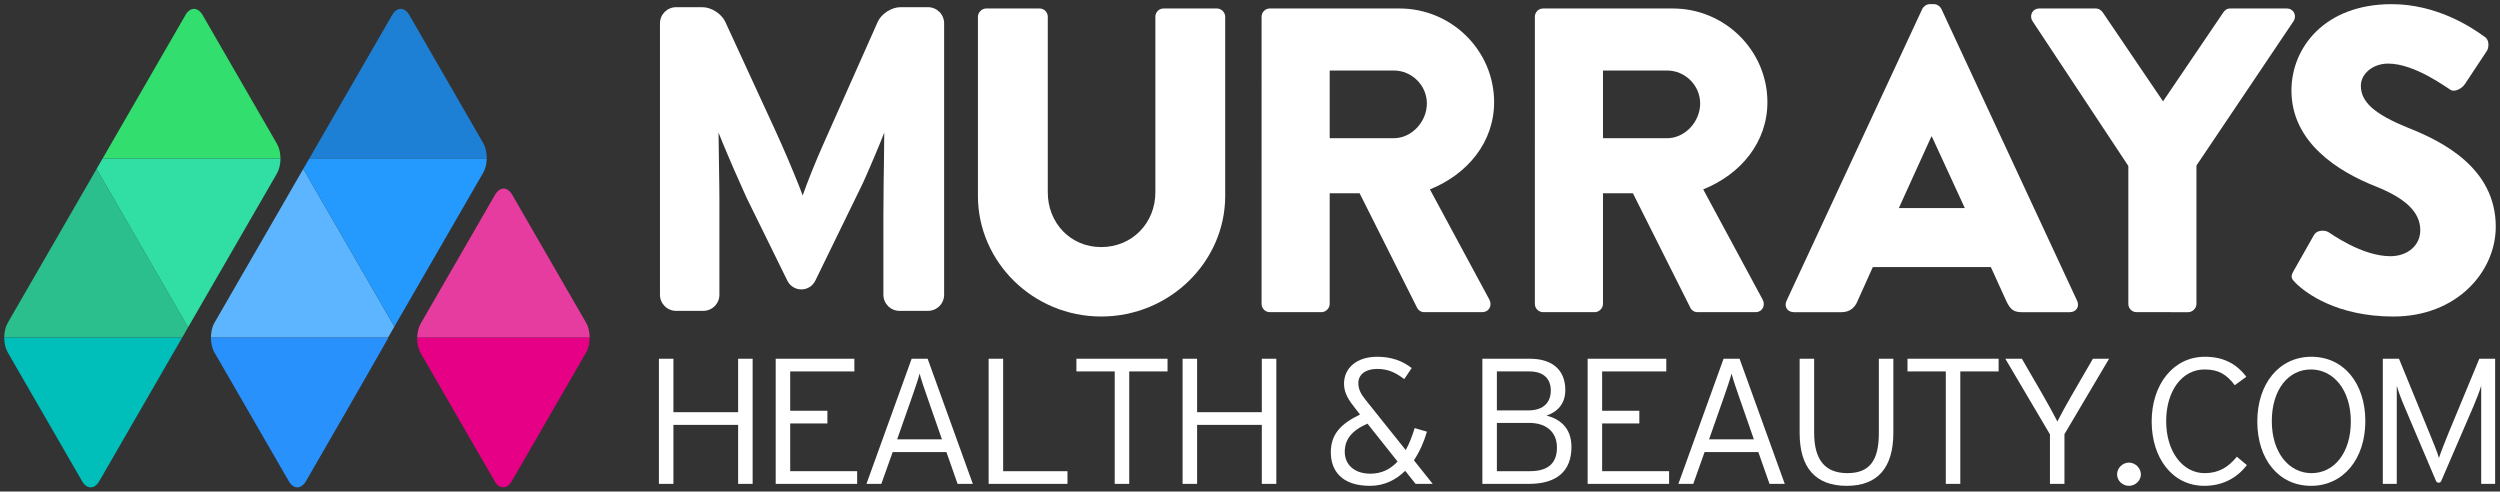
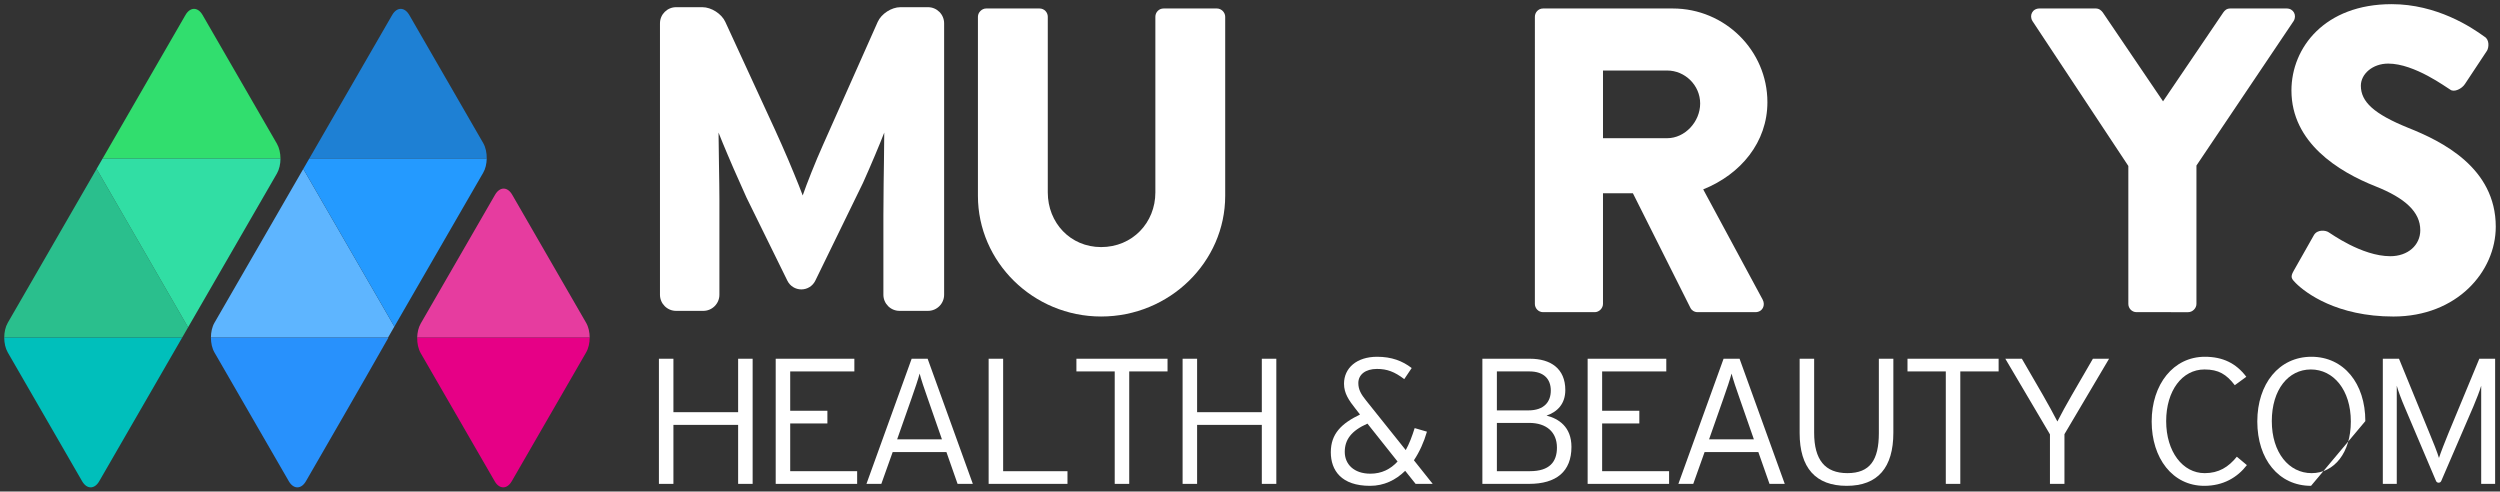
<svg xmlns="http://www.w3.org/2000/svg" version="1.1" id="Layer_1" x="0px" y="0px" width="823.898px" height="161.98px" viewBox="0 0 823.898 161.98" enable-background="new 0 0 823.898 161.98" xml:space="preserve">
  <rect x="0" y="0" width="823.898" height="161.98" fill="#333333" stroke="none" />
  <g>
    <g>
      <g>
        <path fill="#FFFFFF" d="M243.258,159.463v-19.44h-21.326v19.44h-4.78v-41.237h4.78v17.613h21.326v-17.613h4.78v41.237H243.258z" />
        <path fill="#FFFFFF" d="M255.64,159.463v-41.237h25.922v4.182H260.42v12.962h12.256v4.183H260.42v15.729h22.061v4.184H255.64     V159.463z" />
        <path fill="#FFFFFF" d="M315.577,159.463l-3.677-10.485h-17.71l-3.739,10.485h-4.902l14.892-41.237h5.27l14.892,41.237H315.577     L315.577,159.463z M305.71,131.243c-0.98-2.71-2.206-6.421-2.635-8.129c-0.429,1.649-1.654,5.36-2.696,8.248l-4.719,13.432     h14.769L305.71,131.243z" />
        <path fill="#FFFFFF" d="M325.814,159.463v-41.237h4.78v37.055h21.203v4.184L325.814,159.463L325.814,159.463z" />
        <path fill="#FFFFFF" d="M372.146,122.406v37.057h-4.78v-37.057h-12.624v-4.182h30.028v4.182H372.146z" />
        <path fill="#FFFFFF" d="M415.843,159.463v-19.44h-21.327v19.44h-4.78v-41.237h4.78v17.613h21.327v-17.613h4.78v41.237H415.843z" />
        <path fill="#FFFFFF" d="M466.526,159.463l-3.433-4.301c-3.124,3.063-6.985,4.948-11.582,4.948c-9.437,0-12.93-5.065-12.93-11.075     c0-6.126,3.554-9.484,9.621-12.431l-1.472-1.886c-2.145-2.71-3.799-5.066-3.799-8.247c0-5.186,4.166-8.896,10.907-8.896     c4.78,0,8.335,1.355,11.398,3.712l-2.451,3.653c-3.188-2.416-5.639-3.358-9.009-3.358c-3.8,0-6.128,1.885-6.128,4.654     c0,2.18,0.919,3.711,2.573,5.772l13.054,16.319c1.164-2.062,2.083-4.537,2.94-7.247l4.044,1.178     c-0.979,3.418-2.449,6.658-4.289,9.428l6.189,7.775L466.526,159.463L466.526,159.463z M450.655,139.609     c-5.331,2.355-7.478,5.302-7.478,9.309c0,4.006,2.941,7.188,8.457,7.188c3.678,0,6.618-1.475,8.947-4.007L450.655,139.609z" />
        <path fill="#FFFFFF" d="M503.913,159.463h-15.382v-41.237h15.688c6.803,0,11.645,3.239,11.645,10.309     c0,4.537-2.573,7.188-6.189,8.425c3.922,1.002,8.212,3.652,8.212,10.312C517.885,155.397,512.921,159.463,503.913,159.463z      M504.035,122.406H493.31v12.844h10.356c5.332,0,7.416-2.945,7.416-6.539C511.083,124.94,508.815,122.406,504.035,122.406z      M503.974,139.373h-10.663v15.906h10.908c6.436,0,8.887-3.062,8.887-7.775C513.104,142.319,509.551,139.373,503.974,139.373z" />
        <path fill="#FFFFFF" d="M523.22,159.463v-41.237h25.922v4.182h-21.143v12.962h12.257v4.183h-12.257v15.729h22.062v4.184H523.22     V159.463z" />
        <path fill="#FFFFFF" d="M583.155,159.463l-3.679-10.485h-17.71l-3.737,10.485h-4.902l14.893-41.237h5.271l14.891,41.237H583.155     L583.155,159.463z M573.289,131.243c-0.981-2.71-2.206-6.421-2.636-8.129c-0.429,1.649-1.654,5.36-2.696,8.248l-4.718,13.432     h14.769L573.289,131.243z" />
        <path fill="#FFFFFF" d="M608.591,160.11c-10.232,0-15.504-5.95-15.504-17.379v-24.507h4.78v24.389     c0,8.896,3.554,13.313,10.969,13.313s10.357-4.3,10.357-13.195v-24.507h4.779v24.389     C623.974,154.043,618.886,160.11,608.591,160.11z" />
        <path fill="#FFFFFF" d="M646.037,122.406v37.057h-4.78v-37.057h-12.624v-4.182h30.028v4.182H646.037z" />
        <path fill="#FFFFFF" d="M680.358,143.085v16.378h-4.779v-16.318l-14.708-24.919h5.454l6.862,11.841     c1.717,3.005,3.616,6.422,4.842,8.837c1.226-2.415,3.126-5.891,4.842-8.837l6.863-11.841h5.331L680.358,143.085z" />
-         <path fill="#FFFFFF" d="M701.626,160.11c-2.146,0-3.922-1.708-3.922-3.771c0-2.062,1.776-3.888,3.922-3.888     c2.084,0,3.922,1.826,3.922,3.888C705.548,158.402,703.71,160.11,701.626,160.11z" />
        <path fill="#FFFFFF" d="M726.445,160.11c-10.479,0-17.342-9.131-17.342-21.208c0-12.254,7.17-21.327,17.525-21.327     c5.882,0,10.295,2.121,13.666,6.6l-3.8,2.77c-2.759-3.594-5.332-5.186-9.989-5.186c-7.354,0-12.624,7.012-12.624,17.025     c0,10.074,5.454,17.145,12.686,17.145c4.657,0,7.845-2.004,10.603-5.42l3.311,2.77     C737.354,157.342,732.696,160.11,726.445,160.11z" />
-         <path fill="#FFFFFF" d="M761.624,160.11c-10.663,0-17.71-8.777-17.71-21.208s7.17-21.327,17.833-21.327     s17.771,8.778,17.771,21.209S772.287,160.11,761.624,160.11z M761.562,121.759c-7.414,0-12.868,6.657-12.868,17.025     c0,10.369,5.638,17.144,13.113,17.144c7.414,0,12.931-6.656,12.931-17.024C774.738,128.533,769.039,121.759,761.562,121.759z" />
+         <path fill="#FFFFFF" d="M761.624,160.11c-10.663,0-17.71-8.777-17.71-21.208s7.17-21.327,17.833-21.327     s17.771,8.778,17.771,21.209z M761.562,121.759c-7.414,0-12.868,6.657-12.868,17.025     c0,10.369,5.638,17.144,13.113,17.144c7.414,0,12.931-6.656,12.931-17.024C774.738,128.533,769.039,121.759,761.562,121.759z" />
        <path fill="#FFFFFF" d="M817.7,159.463v-27.925v-4.418c-0.431,1.591-1.654,4.654-2.574,6.834l-10.593,24.562     c-0.148,0.344-0.487,0.565-0.862,0.564c-0.374-0.001-0.712-0.226-0.857-0.57l-10.423-24.556     c-0.919-2.121-2.084-5.243-2.513-6.834v4.418v27.925h-4.596v-41.237h5.332l10.109,24.685c1.042,2.474,2.574,6.303,3.064,8.012     c0.552-1.768,2.084-5.598,3.062-8.012l10.234-24.685h5.209v41.237H817.7z" />
      </g>
    </g>
    <path fill="#FFFFFF" d="M296.436,102.448c-2.92,0-5.307-2.389-5.307-5.307V71.013c0-2.92,0.038-7.694,0.083-10.613   c0,0,0.203-12.852,0.203-16.711c-1.432,3.718-4.433,10.866-7.008,16.585L268.69,92.504c-0.857,1.757-2.639,2.872-4.593,2.875   c-1.955,0.004-3.74-1.105-4.603-2.859l-13.482-27.418c-1.215-2.656-3.154-7.02-4.314-9.697c0,0-3.466-7.998-4.896-11.715   c0,3.86,0.286,16.585,0.286,22.018v31.436c0,2.918-2.389,5.307-5.309,5.307h-8.971c-2.92,0-5.307-2.389-5.307-5.307V7.677   c0-2.918,2.387-5.306,5.307-5.306h8.688c2.918,0,6.304,2.169,7.525,4.82l16.435,35.68c1.219,2.649,3.152,7.019,4.291,9.705   c0,0,3.504,8.268,4.792,11.842c1.285-3.717,4.144-11.008,6.72-16.727L289.258,7.22c1.188-2.666,4.546-4.849,7.466-4.849h9.115   c2.918,0,5.307,2.388,5.307,5.306v89.464c0,2.918-2.389,5.307-5.307,5.307H296.436z" />
    <g>
      <path fill="#FFFFFF" d="M322.286,5.514c0-1.43,1.288-2.717,2.717-2.717h17.585c1.573,0,2.717,1.287,2.717,2.717v57.901    c0,10.007,7.436,18.014,17.583,18.014c10.294,0,17.874-8.007,17.874-18.014V5.514c0-1.43,1.141-2.717,2.715-2.717h17.585    c1.429,0,2.714,1.287,2.714,2.717v59.045c0,21.729-18.299,39.749-40.888,39.749c-22.445,0-40.603-18.02-40.603-39.749    L322.286,5.514L322.286,5.514z" />
-       <path fill="#FFFFFF" d="M415.768,5.514c0-1.43,1.146-2.717,2.718-2.717h42.748c17.154,0,31.166,13.868,31.166,30.88    c0,13.154-8.722,23.733-21.158,28.737l19.587,36.316c1.002,1.856,0,4.146-2.432,4.146h-19.016c-1.144,0-2.001-0.719-2.287-1.287    l-19.015-37.889h-9.864v36.459c0,1.43-1.285,2.717-2.717,2.717h-17.014c-1.571,0-2.718-1.287-2.718-2.717L415.768,5.514    L415.768,5.514z M459.373,45.544c5.864,0,10.865-5.432,10.865-11.437s-5.001-10.866-10.865-10.866h-21.158v22.302L459.373,45.544    L459.373,45.544z" />
      <path fill="#FFFFFF" d="M505.835,5.514c0-1.43,1.146-2.717,2.717-2.717H551.3c17.154,0,31.165,13.868,31.165,30.88    c0,13.154-8.721,23.733-21.157,28.737l19.586,36.316c1.003,1.856,0,4.146-2.431,4.146h-19.015c-1.145,0-2.001-0.719-2.287-1.287    l-19.016-37.889h-9.863v36.459c0,1.43-1.285,2.717-2.718,2.717h-17.014c-1.571,0-2.717-1.287-2.717-2.717L505.835,5.514    L505.835,5.514z M549.439,45.544c5.861,0,10.865-5.432,10.865-11.437s-5.004-10.866-10.865-10.866h-21.157v22.302L549.439,45.544    L549.439,45.544z" />
-       <path fill="#FFFFFF" d="M588.757,99.159l44.749-96.218c0.428-0.857,1.43-1.572,2.43-1.572h1.43c1.002,0,2.001,0.715,2.431,1.572    l44.749,96.218c0.855,1.859-0.286,3.719-2.432,3.719h-15.869c-2.571,0-3.717-0.858-5.005-3.578l-5.146-11.295h-38.885    l-5.147,11.439c-0.717,1.715-2.287,3.434-5.148,3.434h-15.723C589.043,102.878,587.899,101.019,588.757,99.159z M647.517,68.562    l-10.867-23.59h-0.143l-10.723,23.59H647.517z" />
      <path fill="#FFFFFF" d="M701.413,54.695L669.817,6.943c-1.146-1.858,0-4.146,2.286-4.146h18.586c1.144,0,1.858,0.716,2.289,1.287    l19.869,29.31l19.872-29.31c0.432-0.571,1.002-1.287,2.287-1.287h18.587c2.287,0,3.432,2.287,2.287,4.146l-32.022,47.608v45.609    c0,1.43-1.287,2.717-2.718,2.717H704.13c-1.576,0-2.718-1.287-2.718-2.717L701.413,54.695L701.413,54.695z" />
      <path fill="#FFFFFF" d="M755.88,89.292l6.722-11.866c1.145-1.858,3.858-1.571,4.86-0.856c0.571,0.286,10.863,7.864,20.302,7.864    c5.719,0,9.864-3.576,9.864-8.579c0-6.005-5.004-10.58-14.727-14.441c-12.295-4.86-27.735-14.438-27.735-31.594    c0-14.154,11.008-28.45,33.025-28.45c14.867,0,26.306,7.577,30.595,10.722c1.715,1.002,1.429,3.575,0.856,4.575l-7.291,11.009    c-1.002,1.572-3.574,2.859-4.859,1.858c-1.288-0.715-11.725-8.578-20.444-8.578c-5.147,0-9.006,3.431-9.006,7.291    c0,5.29,4.288,9.292,15.581,13.868c11.152,4.431,28.879,13.153,28.879,32.597c0,14.725-12.723,29.598-33.738,29.598    c-18.585,0-28.879-7.726-32.168-11.011C755.166,91.868,754.738,91.295,755.88,89.292z" />
    </g>
    <g>
      <path fill="#2ABF8D" d="M2.562,106.373c-0.781,1.353-1.165,3.123-1.165,4.893h58.629l1.959-3.394L31.838,55.661L2.562,106.373z" />
      <path fill="#31DE6E" d="M91.274,47.384L66.764,4.948c-1.56-2.703-4.09-2.703-5.645,0.004L33.798,52.275h58.638    C92.436,50.507,92.041,48.739,91.274,47.384z" />
      <path fill="#00BFBB" d="M1.397,111.265c0,1.764,0.384,3.538,1.165,4.89l24.499,42.43c1.557,2.703,4.089,2.703,5.644,0    c0,0,26.981-46.719,27.322-47.318l0,0L1.397,111.265L1.397,111.265z" />
      <path fill="#31DEA4" d="M92.436,52.275H33.798l-1.96,3.386l30.147,52.211l29.289-50.708    C92.041,55.813,92.436,54.047,92.436,52.275z" />
      <path fill="#5EB5FF" d="M70.674,106.373c-0.779,1.353-1.162,3.123-1.162,4.893h58.359l2.095-3.637L99.953,55.661L70.674,106.373z" />
      <path fill="#1E80D4" d="M159.244,47.147l-24.356-42.2c-1.569-2.703-4.092-2.703-5.647,0.004l-27.329,47.323h58.494    C160.445,50.426,160.058,48.557,159.244,47.147z" />
      <path fill="#2891FC" d="M69.512,111.265c0,1.764,0.383,3.538,1.162,4.89c1.879,3.247,4.528,7.834,7.446,12.891l1.171,2.035    c0.071,0.115,0.137,0.231,0.206,0.354c0,0,14.496,25.112,15.677,27.15c1.558,2.703,4.099,2.703,5.647,0l12.177-21.1    c0,0,14.981-26.033,14.944-26.1l-0.072-0.12H69.512z" />
      <path fill="#E63C9F" d="M193.158,106.373l-24.356-42.191c-1.558-2.703-4.08-2.703-5.647,0l-24.5,42.433    c-0.743,1.29-1.126,2.963-1.165,4.651h56.849C194.338,109.496,193.945,107.725,193.158,106.373z" />
      <path fill="#E60086" d="M193.158,116.154c0.788-1.353,1.181-3.126,1.181-4.89H137.49c-0.033,1.845,0.35,3.724,1.165,5.132    l24.366,42.188c1.558,2.703,4.08,2.703,5.638,0L193.158,116.154z" />
      <path fill="#249AFF" d="M160.407,52.275h-58.494l-1.959,3.386l30.012,51.968l29.279-50.705    C159.997,55.634,160.371,53.961,160.407,52.275z" />
    </g>
  </g>
</svg>